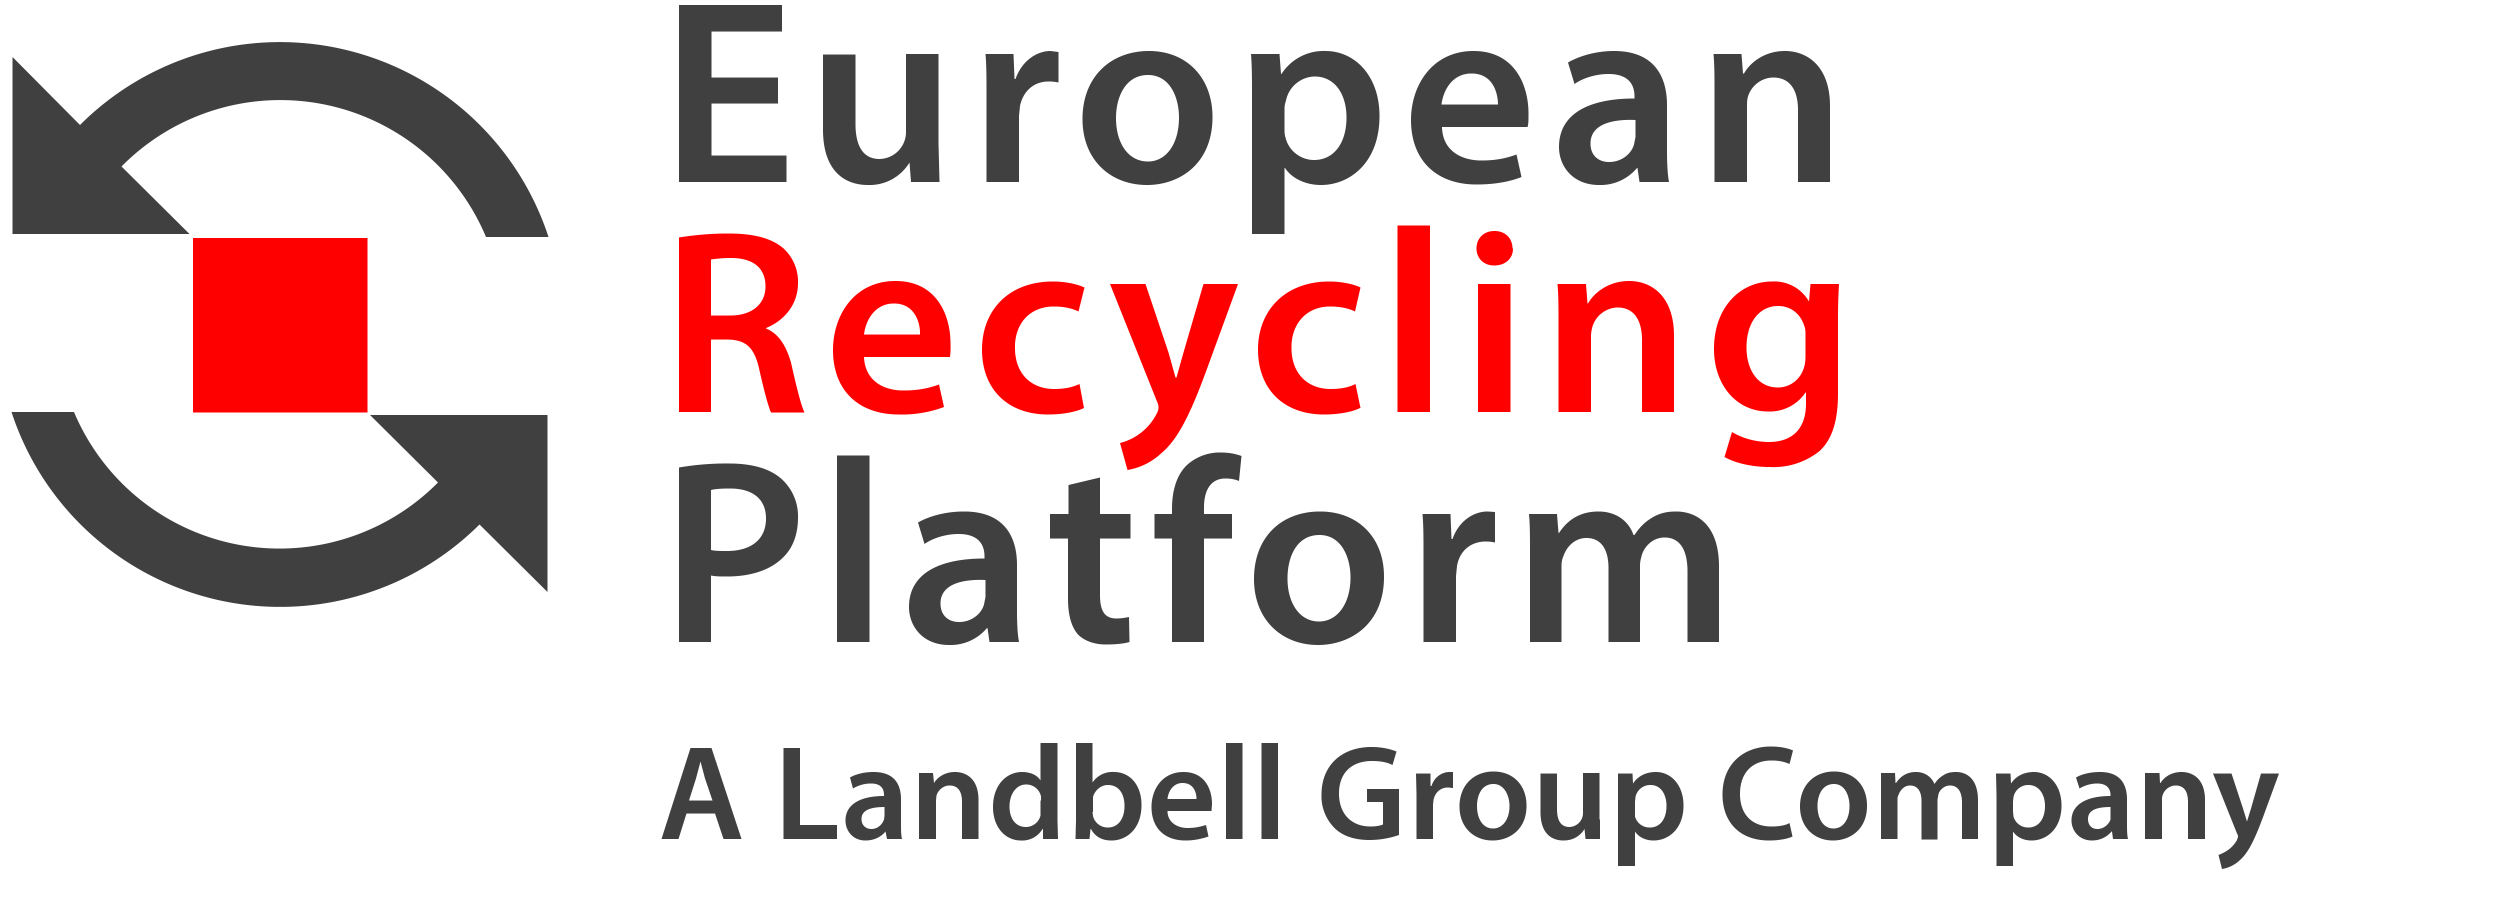
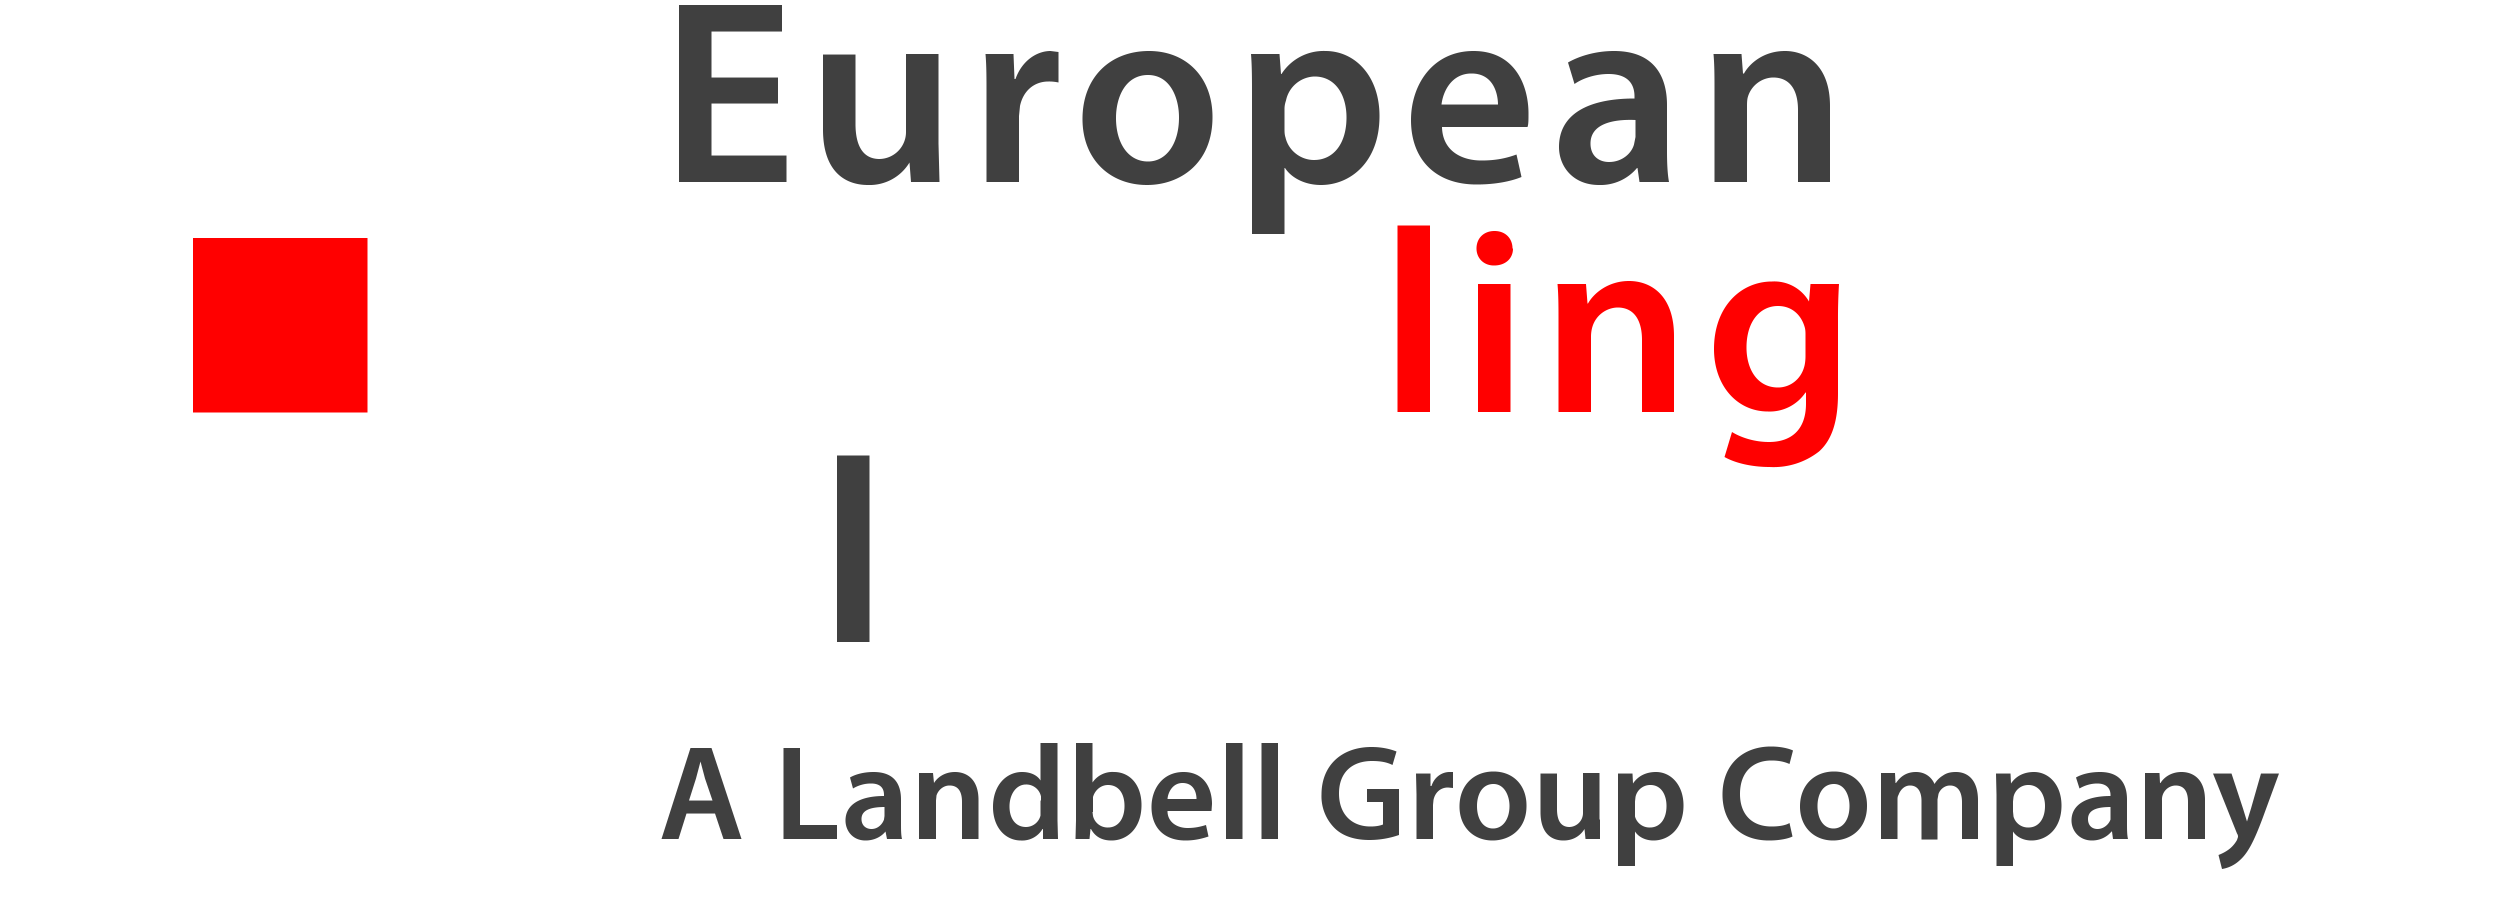
<svg xmlns="http://www.w3.org/2000/svg" viewBox="0 0 500 183" width="500" height="183" xml:space="preserve" fill-rule="evenodd" clip-rule="evenodd" stroke-linejoin="round" stroke-miterlimit="2">
  <path d="M155.6 20.7h-13.3v10.4h15v5.3h-21.5V1h20.6v5.3h-14.1v9.2h13.3v5.2ZM187.7 28.7l.2 7.7h-5.7l-.3-3.9a9.3 9.3 0 0 1-8.3 4.5c-4.7 0-9-2.8-9-11.1v-15h6.5v13.9c0 4.2 1.4 7 4.8 7a5.4 5.4 0 0 0 5.3-5.5V10.8h6.5v18ZM197.3 19c0-3.4 0-5.9-.2-8.2h5.6l.2 5h.2c1.3-3.7 4.3-5.6 7-5.6l1.6.2v6.1a9 9 0 0 0-2-.2c-3 0-5.1 2-5.7 4.9l-.2 2v13.2h-6.5V19.1ZM223.2 23.6c0 5 2.4 8.7 6.4 8.7 3.7 0 6.2-3.6 6.2-8.8 0-4-1.8-8.5-6.2-8.5-4.5 0-6.4 4.4-6.4 8.6m19.3-.2c0 9.4-6.6 13.6-13.1 13.6-7.3 0-12.9-5-12.9-13.2 0-8.4 5.6-13.6 13.3-13.6 7.6 0 12.7 5.4 12.7 13.2M256.9 25.7c0 .6 0 1.2.2 1.8.6 2.6 3 4.5 5.7 4.5 4 0 6.5-3.4 6.5-8.5 0-4.5-2.2-8.2-6.4-8.2a6 6 0 0 0-5.7 4.8c-.2.6-.3 1.1-.3 1.7v3.9Zm-6.5-6.4c0-3.3 0-6-.2-8.5h5.7l.3 4h.1a10 10 0 0 1 8.8-4.6c5.9 0 10.8 5 10.8 13 0 9.3-5.9 13.8-11.7 13.8-3.2 0-5.9-1.4-7.2-3.4h-.1v13.2h-6.5V19.3ZM299.6 21c0-2.4-1-6.3-5.3-6.3-4 0-5.7 3.6-6 6.2h11.3Zm-11.2 4.4c.1 4.7 3.8 6.7 7.9 6.7 3 0 5.1-.5 7-1.2l1 4.5c-2.2.9-5.3 1.5-9 1.5-8.2 0-13.1-5-13.1-12.9 0-7 4.3-13.8 12.5-13.8 8.3 0 11 6.9 11 12.5 0 1.2 0 2.2-.2 2.7h-17.1ZM327.1 24c-4.6-.2-9 .8-9 4.7 0 2.5 1.7 3.7 3.7 3.7 2.6 0 4.5-1.7 5-3.5l.3-1.5V24Zm.8 12.4-.4-2.8h-.1a9.5 9.5 0 0 1-7.6 3.4c-5.2 0-8-3.7-8-7.6 0-6.5 5.7-9.7 15.1-9.7v-.4c0-1.7-.6-4.5-5.2-4.5-2.5 0-5.1.8-6.8 2l-1.3-4.3c1.9-1.1 5.2-2.3 9.2-2.3 8.2 0 10.6 5.3 10.6 10.8v9.3c0 2.3.1 4.5.4 6.1h-5.9ZM342.9 18.4c0-2.9 0-5.4-.2-7.6h5.6l.3 3.9h.2c1.1-2 3.9-4.5 8.2-4.5 4.4 0 9 3 9 11v15.2h-6.4V22c0-3.7-1.4-6.5-5-6.5a5.4 5.4 0 0 0-5 3.8c-.2.6-.2 1.4-.2 2v15.1h-6.5v-18Z" fill="#404040" fill-rule="nonzero" />
-   <path d="M142.2 63.1h3.9c4.3 0 7-2.3 7-5.8 0-3.9-2.7-5.7-6.9-5.7-2 0-3.3.2-4 .3v11.2Zm-6.4-15.6c2.4-.4 6-.8 9.8-.8 5.1 0 8.6.9 11 2.9a9 9 0 0 1 3 7c0 4.6-3.1 7.7-6.4 9v.1c2.5 1 4 3.4 5 6.8 1 4.5 2 8.6 2.7 10h-6.7c-.5-1.1-1.3-4-2.3-8.4-1-4.7-2.7-6.1-6.4-6.2h-3.3v14.5h-6.4v-35ZM184 67c.1-2.4-1-6.3-5.2-6.3-4 0-5.7 3.6-6 6.2h11.3Zm-11.2 4.4c.2 4.7 3.8 6.7 7.9 6.7 3 0 5.2-.5 7.1-1.2l1 4.5a24 24 0 0 1-9 1.5c-8.3 0-13.2-5-13.2-12.9 0-7 4.3-13.8 12.5-13.8 8.3 0 11 6.9 11 12.5a16 16 0 0 1-.1 2.7h-17.2ZM216.8 81.6c-1.4.7-4 1.3-7.2 1.3-8 0-13.2-5-13.2-13 0-7.7 5.2-13.6 14.2-13.6 2.4 0 4.8.5 6.3 1.2l-1.2 4.8c-1-.5-2.6-1-4.9-1-5 0-7.9 3.6-7.8 8.3 0 5.3 3.4 8.2 7.8 8.2 2.3 0 3.8-.4 5.1-1l.9 4.8ZM229.1 56.8l4.6 13.7 1.4 5h.2l1.4-5 4-13.7h6.9l-6.4 17.5c-3.5 9.5-5.9 13.8-9 16.4a13 13 0 0 1-6.7 3.3l-1.5-5.4a11.3 11.3 0 0 0 7.3-5.8c.3-.5.4-1 .4-1.2 0-.3 0-.7-.3-1.3L222 56.8h7.1ZM272 81.6c-1.3.7-4 1.3-7.2 1.3-8 0-13.2-5-13.2-13 0-7.7 5.3-13.6 14.3-13.6 2.3 0 4.8.5 6.2 1.2l-1.1 4.8c-1-.5-2.6-1-5-1-4.8 0-7.8 3.6-7.7 8.3 0 5.3 3.4 8.2 7.8 8.2 2.3 0 3.8-.4 5-1l1 4.8Z" fill="red" fill-rule="nonzero" />
  <path fill="red" d="M279.5 45.1h6.5v37.3h-6.5z" />
  <path d="M295.6 56.8h6.5v25.6h-6.5V56.8Zm7-7.1c0 2-1.5 3.4-3.8 3.4-2.1 0-3.5-1.5-3.5-3.4 0-2 1.4-3.5 3.6-3.5s3.6 1.5 3.6 3.5M311.7 64.4c0-2.9 0-5.4-.2-7.6h5.7l.3 3.9h.1c1.1-2 4-4.5 8.2-4.5 4.5 0 9 3 9 11v15.2h-6.4V68c0-3.7-1.4-6.5-4.9-6.5a5.4 5.4 0 0 0-5 3.8c-.2.6-.3 1.4-.3 2v15.1h-6.5v-18ZM361.1 67c0-.5 0-1.1-.2-1.7-.7-2.3-2.5-4.1-5.3-4.1-3.6 0-6.3 3.1-6.3 8.3 0 4.4 2.2 8 6.3 8 2.4 0 4.5-1.6 5.2-4 .2-.6.3-1.5.3-2.3v-4.1Zm6.7-10.2a112 112 0 0 0-.2 7.4v14.5c0 5.3-1.1 9.2-3.8 11.6a14.7 14.7 0 0 1-9.9 3.1c-3.3 0-6.7-.7-9-2l1.5-5c1.6 1 4.3 2 7.4 2 4.2 0 7.4-2.2 7.4-7.7v-2.2h-.1a8.6 8.6 0 0 1-7.5 3.8c-6.3 0-10.8-5.3-10.8-12.5 0-8.5 5.4-13.5 11.6-13.5a8 8 0 0 1 7.4 4l.3-3.5h5.7Z" fill="red" fill-rule="nonzero" />
-   <path d="M142.2 110c.8.2 1.9.2 3.2.2 4.8 0 7.8-2.3 7.8-6.5 0-4-2.8-6-7.2-6-1.8 0-3 .1-3.8.3v12Zm-6.4-16.5a56 56 0 0 1 10-.8c4.6 0 8.1 1 10.4 3a10 10 0 0 1 3.4 7.8c0 3.3-1 6.1-3 8-2.6 2.6-6.6 3.8-11.2 3.8-1.2 0-2.3 0-3.2-.2v13.3h-6.4v-35Z" fill="#404040" fill-rule="nonzero" />
  <path fill="#404040" d="M167.4 91.1h6.5v37.3h-6.5z" />
-   <path d="M197.1 116c-4.6-.2-9 .8-9 4.7 0 2.5 1.7 3.7 3.7 3.7 2.6 0 4.5-1.7 5-3.5l.3-1.5V116Zm.8 12.4-.4-2.8h-.1a9.5 9.5 0 0 1-7.6 3.4c-5.2 0-8-3.7-8-7.6 0-6.5 5.7-9.7 15.1-9.7v-.4c0-1.7-.6-4.5-5.2-4.5-2.5 0-5.1.8-6.8 2l-1.3-4.3c1.9-1.1 5.2-2.2 9.2-2.2 8.2 0 10.6 5.2 10.6 10.7v9.3c0 2.3.1 4.5.4 6.1h-5.9ZM220 95.5v7.3h6.1v4.9H220V119c0 3 .8 4.7 3.3 4.7 1 0 2-.2 2.5-.3l.1 5c-1 .3-2.6.5-4.7.5-2.3 0-4.3-.7-5.6-2-1.3-1.5-2-3.8-2-7.2v-12H210v-4.9h3.7V97l6.3-1.5ZM234.4 128.4v-20.7h-3.5v-4.9h3.5v-1c0-3.4.8-6.7 3-8.8a9.8 9.8 0 0 1 6.7-2.5c1.8 0 3.1.3 4.2.7l-.5 5c-.7-.3-1.6-.5-2.7-.5-3.2 0-4.3 2.7-4.3 5.8v1.3h5.6v4.9h-5.6v20.7h-6.4ZM257.5 115.7c0 4.9 2.4 8.6 6.3 8.6 3.7 0 6.3-3.6 6.3-8.8 0-4-1.8-8.5-6.2-8.5-4.6 0-6.4 4.4-6.4 8.7m19.3-.3c0 9.4-6.7 13.6-13.2 13.6-7.2 0-12.8-5-12.8-13.2 0-8.4 5.5-13.5 13.2-13.5 7.7 0 12.8 5.3 12.8 13M284.7 111c0-3.4 0-5.9-.2-8.2h5.6l.2 5h.2c1.3-3.7 4.3-5.5 7-5.5l1.5.1v6.1a9 9 0 0 0-1.8-.2c-3.2 0-5.3 2-5.8 4.9l-.2 2v13.2h-6.5v-17.3ZM306 110.4c0-2.9 0-5.4-.2-7.6h5.6l.3 3.8h.1c1.3-2 3.6-4.3 7.9-4.3 3.4 0 6 1.8 7 4.7h.2c.9-1.4 2-2.5 3.1-3.2 1.5-1 3-1.5 5.2-1.5 4.3 0 8.6 2.8 8.6 11v15.1h-6.3v-14.1c0-4.3-1.5-6.8-4.6-6.8-2.2 0-3.9 1.6-4.5 3.4-.2.7-.4 1.4-.4 2.2v15.3h-6.3v-14.8c0-3.6-1.4-6-4.4-6-2.4 0-4 1.8-4.6 3.6-.3.6-.4 1.4-.4 2v15.2H306v-18ZM74 83l13.6 13.5a44.6 44.6 0 0 1-72.8-14.1H2.3a56.5 56.5 0 0 0 93.6 22.5l13.6 13.5V83H74ZM37.9 46.8 24.3 33.3a44.6 44.6 0 0 1 72.9 14.1h12.5A56.5 56.5 0 0 0 16 25L2.5 11.4v35.4h35.4Z" fill="#404040" fill-rule="nonzero" />
  <path fill="red" d="M38.6 47.6h34.9v34.9H38.6z" />
  <g fill="#404040">
    <path d="m142.5 160.1-1.5-4.4-.9-3.4-.9 3.4-1.4 4.4h4.7Zm-5.2 2.6-1.6 5.1h-3.4l5.8-18.2h4.2l6 18.2h-3.6l-1.7-5.1h-5.7ZM156.7 149.6h3.3V165h7.4v2.8h-10.7v-18.2ZM177 161.4c-2.4 0-4.7.4-4.7 2.4 0 1.3.9 2 2 2 1.3 0 2.2-1 2.5-1.9l.1-.7v-1.8Zm.4 6.4-.3-1.5c-.8 1-2.2 1.8-4 1.8-2.6 0-4-2-4-4 0-3.2 2.9-4.9 7.7-4.9v-.2c0-.9-.3-2.3-2.6-2.3a7 7 0 0 0-3.6 1l-.6-2.2c1-.6 2.7-1.1 4.7-1.1 4.3 0 5.5 2.6 5.5 5.5v4.7c0 1.2 0 2.4.2 3.2h-3ZM183.8 158.6v-4h2.8l.2 2c.6-1 2-2.2 4.2-2.2 2.3 0 4.7 1.4 4.7 5.6v7.8h-3.3v-7.4c0-2-.7-3.3-2.5-3.3-1.3 0-2.3 1-2.6 2l-.1 1v7.7h-3.4v-9.2ZM208.2 160.1v-.8a3 3 0 0 0-3-2.4c-2 0-3.3 2-3.3 4.4 0 2.4 1.2 4.1 3.3 4.1a3 3 0 0 0 2.9-2.3v-3Zm3.3-11.5v15.5l.1 3.7h-3v-2h-.1a4.7 4.7 0 0 1-4.3 2.3c-3.2 0-5.6-2.7-5.6-6.7 0-4.4 2.7-7 5.8-7 1.8 0 3.1.7 3.7 1.7v-7.5h3.4ZM218.5 162.4l.1.8a3 3 0 0 0 3 2.3c2 0 3.3-1.7 3.3-4.3 0-2.4-1.1-4.2-3.3-4.2-1.4 0-2.6 1-3 2.4v3Zm-3.4 5.4.1-3.7v-15.5h3.3v7.9a4.8 4.8 0 0 1 4.3-2.1c3.2 0 5.5 2.6 5.5 6.6 0 4.8-3 7.1-6 7.1-1.7 0-3.2-.6-4.1-2.3h-.1l-.2 2h-2.8ZM239.3 159.8c0-1.2-.5-3.2-2.8-3.2-2 0-2.9 1.9-3 3.2h5.8Zm-5.8 2.4c0 2.3 2 3.4 4 3.4 1.6 0 2.7-.3 3.7-.6l.5 2.3c-1.2.4-2.7.8-4.6.8-4.3 0-6.8-2.6-6.8-6.7 0-3.6 2.2-7 6.4-7 4.3 0 5.7 3.5 5.7 6.4l-.1 1.4h-8.8Z" fill-rule="nonzero" />
    <path d="M245.2 148.6h3.3v19.2h-3.3zM252.3 148.6h3.3v19.2h-3.3z" />
    <path d="M279.8 167a18 18 0 0 1-5.9 1c-3 0-5.4-.8-7-2.4a9 9 0 0 1-2.6-6.7c0-5.8 4-9.5 10-9.5 2.3 0 4 .5 5 .9l-.8 2.7c-1-.5-2.2-.8-4.1-.8-4 0-6.6 2.3-6.6 6.5 0 4.1 2.5 6.6 6.3 6.6 1.2 0 2-.2 2.5-.4v-4.5h-3.2v-2.6h6.4v9.2ZM283.3 158.9l-.1-4.2h2.9v2.5h.2c.6-1.9 2.2-2.8 3.6-2.8h.7v3.2l-1-.1c-1.5 0-2.6 1-2.9 2.5l-.1 1v6.8h-3.3v-8.9ZM295.4 161.2c0 2.6 1.2 4.5 3.2 4.5s3.3-1.9 3.3-4.5c0-2-1-4.4-3.2-4.4-2.4 0-3.3 2.3-3.3 4.4m9.9 0c0 4.7-3.4 6.9-6.8 6.9-3.7 0-6.6-2.6-6.6-6.8 0-4.3 2.9-7 6.8-7 4 0 6.6 2.8 6.6 6.8M320 163.9v3.9h-2.9l-.2-2c-.6 1-1.9 2.3-4.2 2.3-2.4 0-4.6-1.4-4.6-5.7v-7.7h3.3v7.1c0 2.2.7 3.6 2.5 3.6a2.8 2.8 0 0 0 2.7-2.8v-8h3.3v9.3ZM327 162.3v1a3 3 0 0 0 3 2.2c2 0 3.3-1.7 3.3-4.3 0-2.3-1.1-4.2-3.2-4.2a3 3 0 0 0-3 2.4l-.1.9v2Zm-3.4-3.3v-4.3h2.9l.1 2c1-1.5 2.6-2.3 4.6-2.3 3 0 5.5 2.6 5.5 6.7 0 4.7-3 7-6 7-1.6 0-3-.7-3.7-1.8v6.9h-3.4V159ZM358.5 167.3c-.8.4-2.5.8-4.7.8-5.8 0-9.3-3.6-9.3-9.2 0-6 4.1-9.6 9.7-9.6 2.2 0 3.8.5 4.4.8l-.7 2.7c-.9-.4-2-.7-3.6-.7-3.7 0-6.3 2.3-6.3 6.7 0 4 2.3 6.5 6.3 6.5 1.4 0 2.8-.2 3.6-.7l.6 2.7ZM363.5 161.2c0 2.6 1.2 4.5 3.2 4.5s3.2-1.9 3.2-4.5c0-2-.9-4.4-3.1-4.4-2.4 0-3.3 2.3-3.3 4.4m9.9 0c0 4.7-3.4 6.9-6.8 6.9-3.7 0-6.6-2.6-6.6-6.8 0-4.3 2.9-7 6.8-7 4 0 6.6 2.8 6.6 6.8M376.2 158.6v-4h2.8l.1 2h.1c.7-1 1.8-2.2 4-2.2 1.8 0 3.1 1 3.7 2.4a5 5 0 0 1 1.7-1.7c.7-.5 1.5-.7 2.6-.7 2.2 0 4.4 1.4 4.4 5.7v7.7h-3.2v-7.3c0-2.1-.8-3.4-2.4-3.4-1.1 0-2 .8-2.3 1.7l-.2 1.1v8h-3.2v-7.7c0-1.8-.7-3.1-2.3-3.1-1.2 0-2 1-2.3 1.9-.2.3-.2.7-.2 1v7.8h-3.3v-9.2ZM402.6 162.3l.1 1a3 3 0 0 0 3 2.2c2 0 3.3-1.7 3.3-4.3 0-2.3-1.2-4.2-3.3-4.2a3 3 0 0 0-3 2.4l-.1.9v2Zm-3.3-3.3-.1-4.3h2.9l.1 2c1-1.5 2.6-2.3 4.6-2.3 3 0 5.5 2.6 5.5 6.7 0 4.7-3 7-6 7-1.6 0-3-.7-3.7-1.8v6.9h-3.3V159ZM422.2 161.4c-2.4 0-4.6.4-4.6 2.4 0 1.3.8 2 1.9 2 1.3 0 2.3-1 2.6-1.9v-2.5Zm.4 6.4-.2-1.5h-.1c-.8 1-2.2 1.8-3.9 1.8-2.6 0-4.1-2-4.1-4 0-3.2 3-4.9 7.8-4.9v-.2c0-.9-.4-2.3-2.7-2.3a7 7 0 0 0-3.5 1l-.7-2.2c1-.6 2.7-1.1 4.8-1.1 4.2 0 5.4 2.6 5.4 5.5v4.7c0 1.2 0 2.4.2 3.2h-3ZM429 158.6v-4h2.9l.1 2h.1c.6-1 2-2.2 4.2-2.2 2.3 0 4.7 1.4 4.7 5.6v7.8h-3.4v-7.4c0-2-.7-3.3-2.5-3.3a2.8 2.8 0 0 0-2.7 3v7.7H429v-9.2ZM446.3 154.7l2.3 7 .8 2.6.8-2.6 2-7h3.6l-3.3 9c-1.8 4.8-3 7-4.6 8.4a6.7 6.7 0 0 1-3.5 1.7l-.7-2.8c.5-.2 1.2-.5 1.9-1 .6-.4 1.3-1.1 1.8-2l.2-.6c0-.2 0-.4-.2-.7l-4.8-12h3.7Z" fill-rule="nonzero" />
  </g>
</svg>